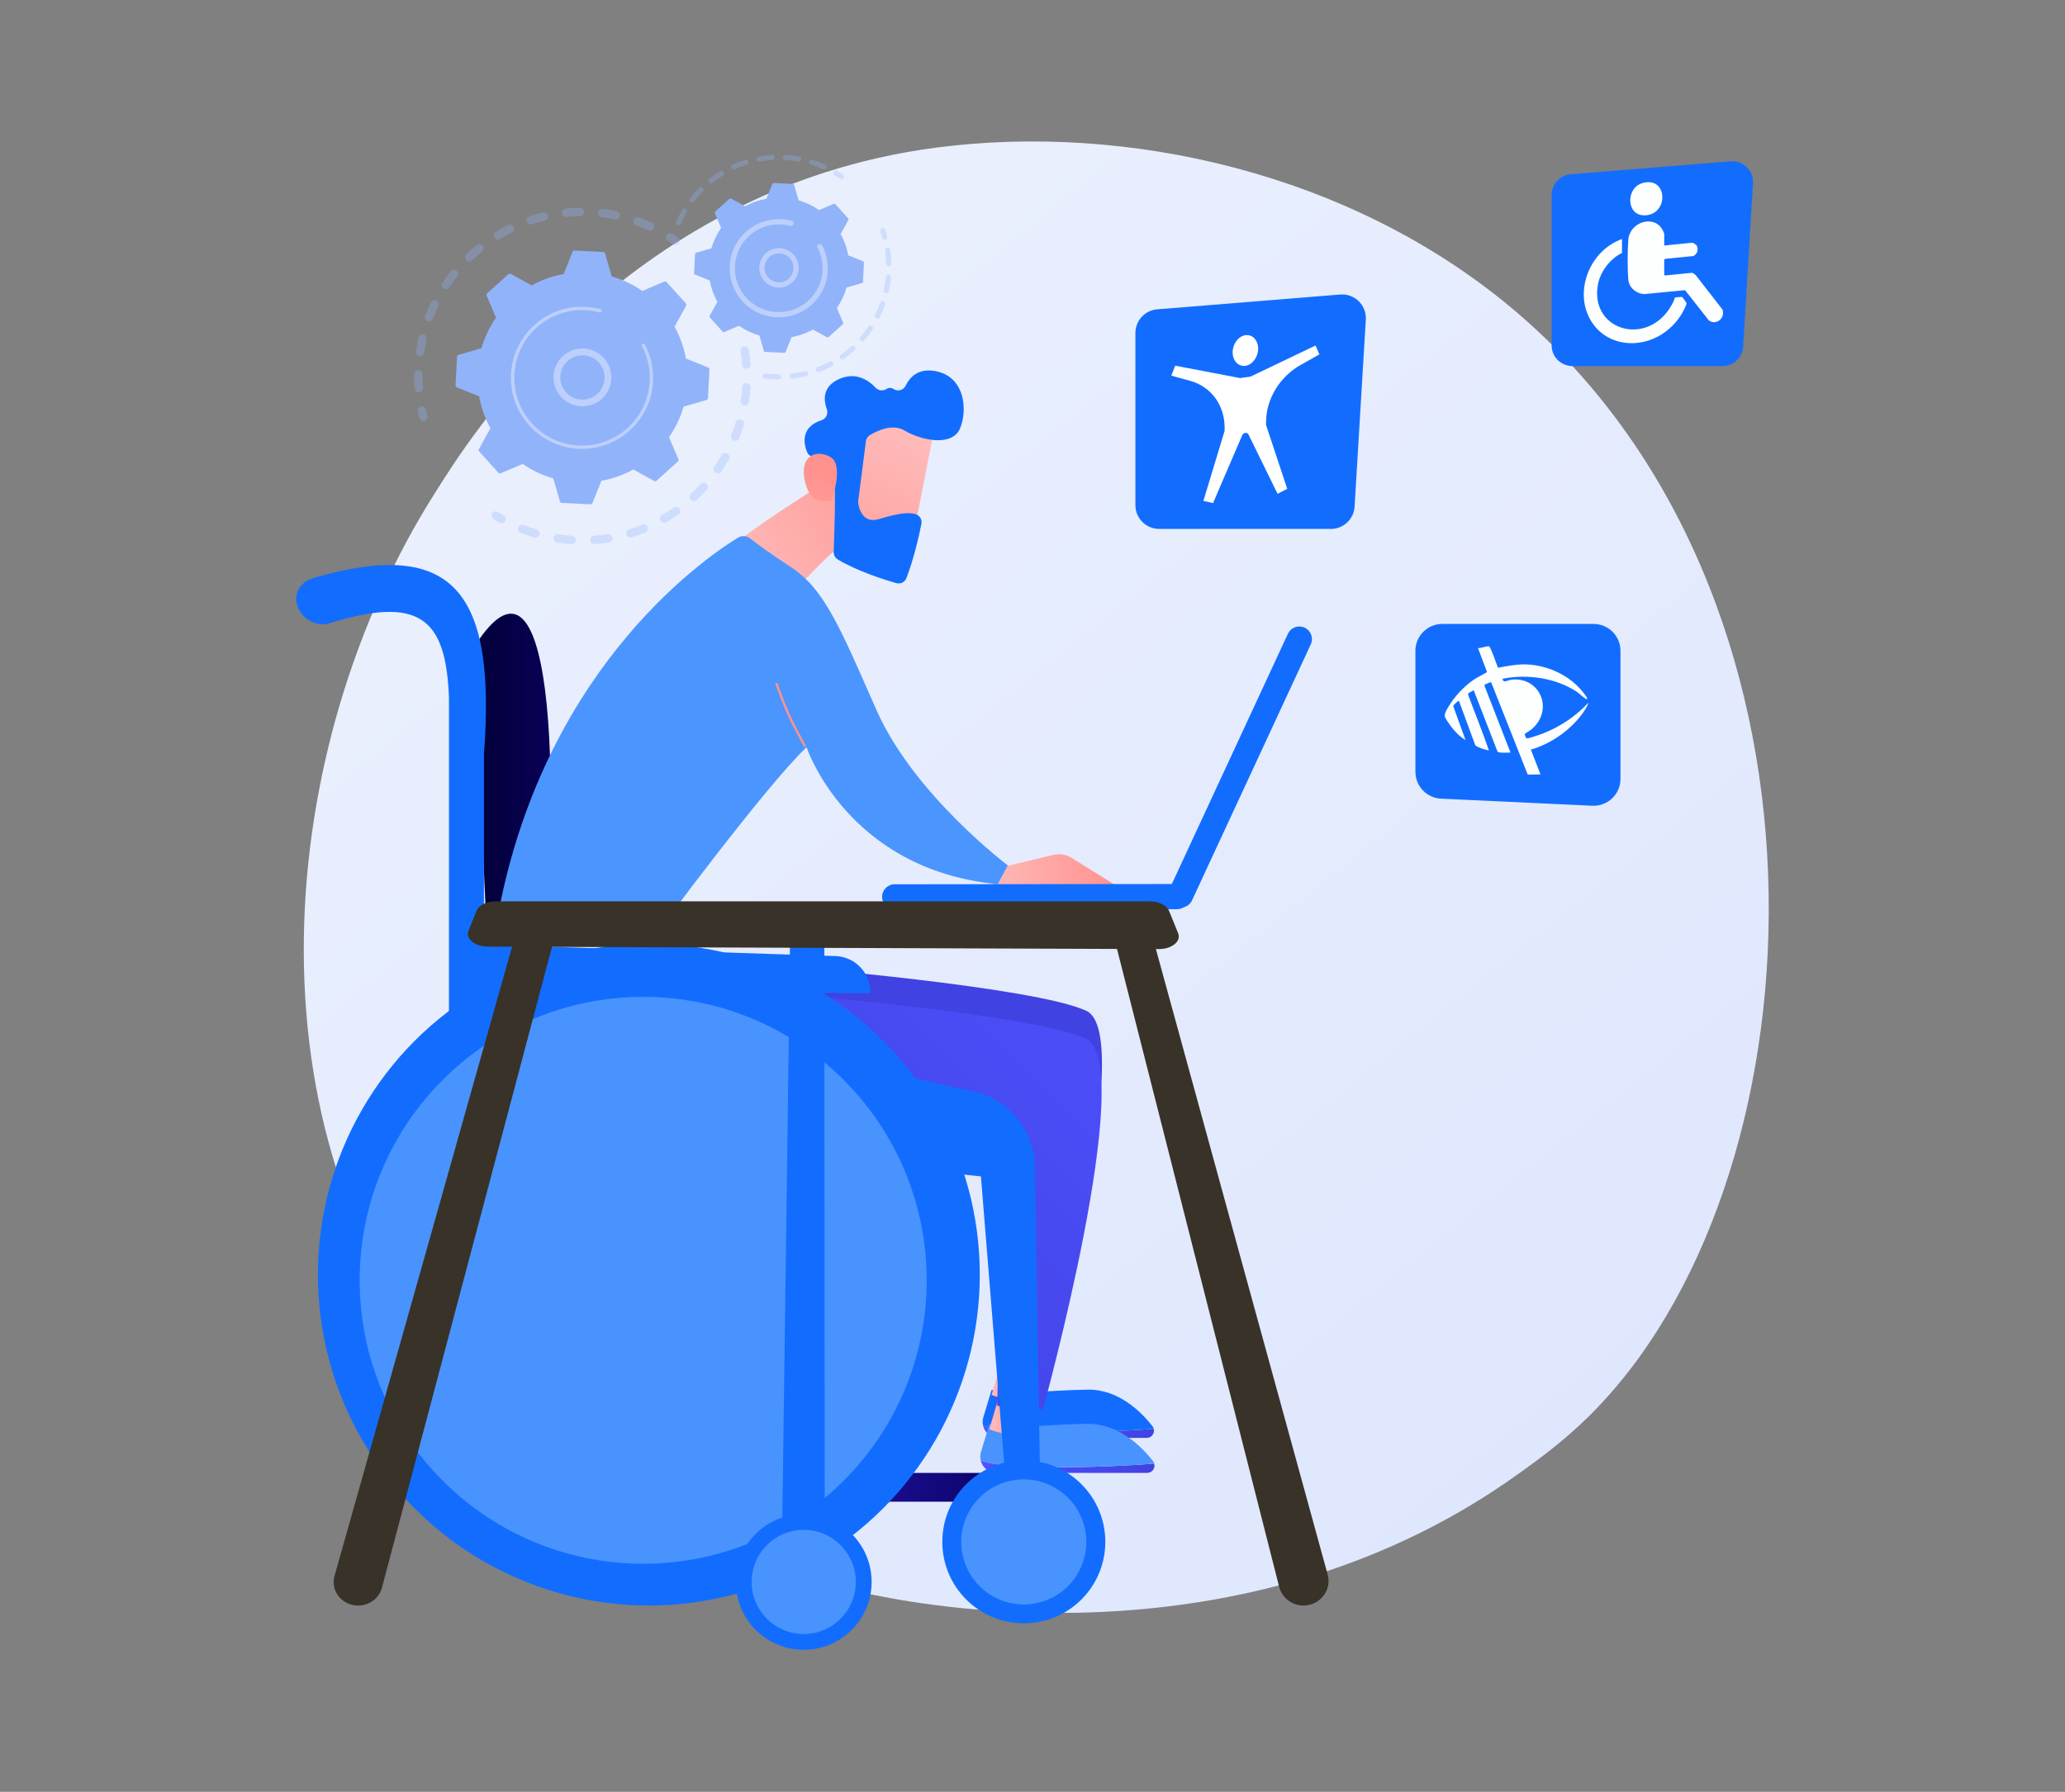
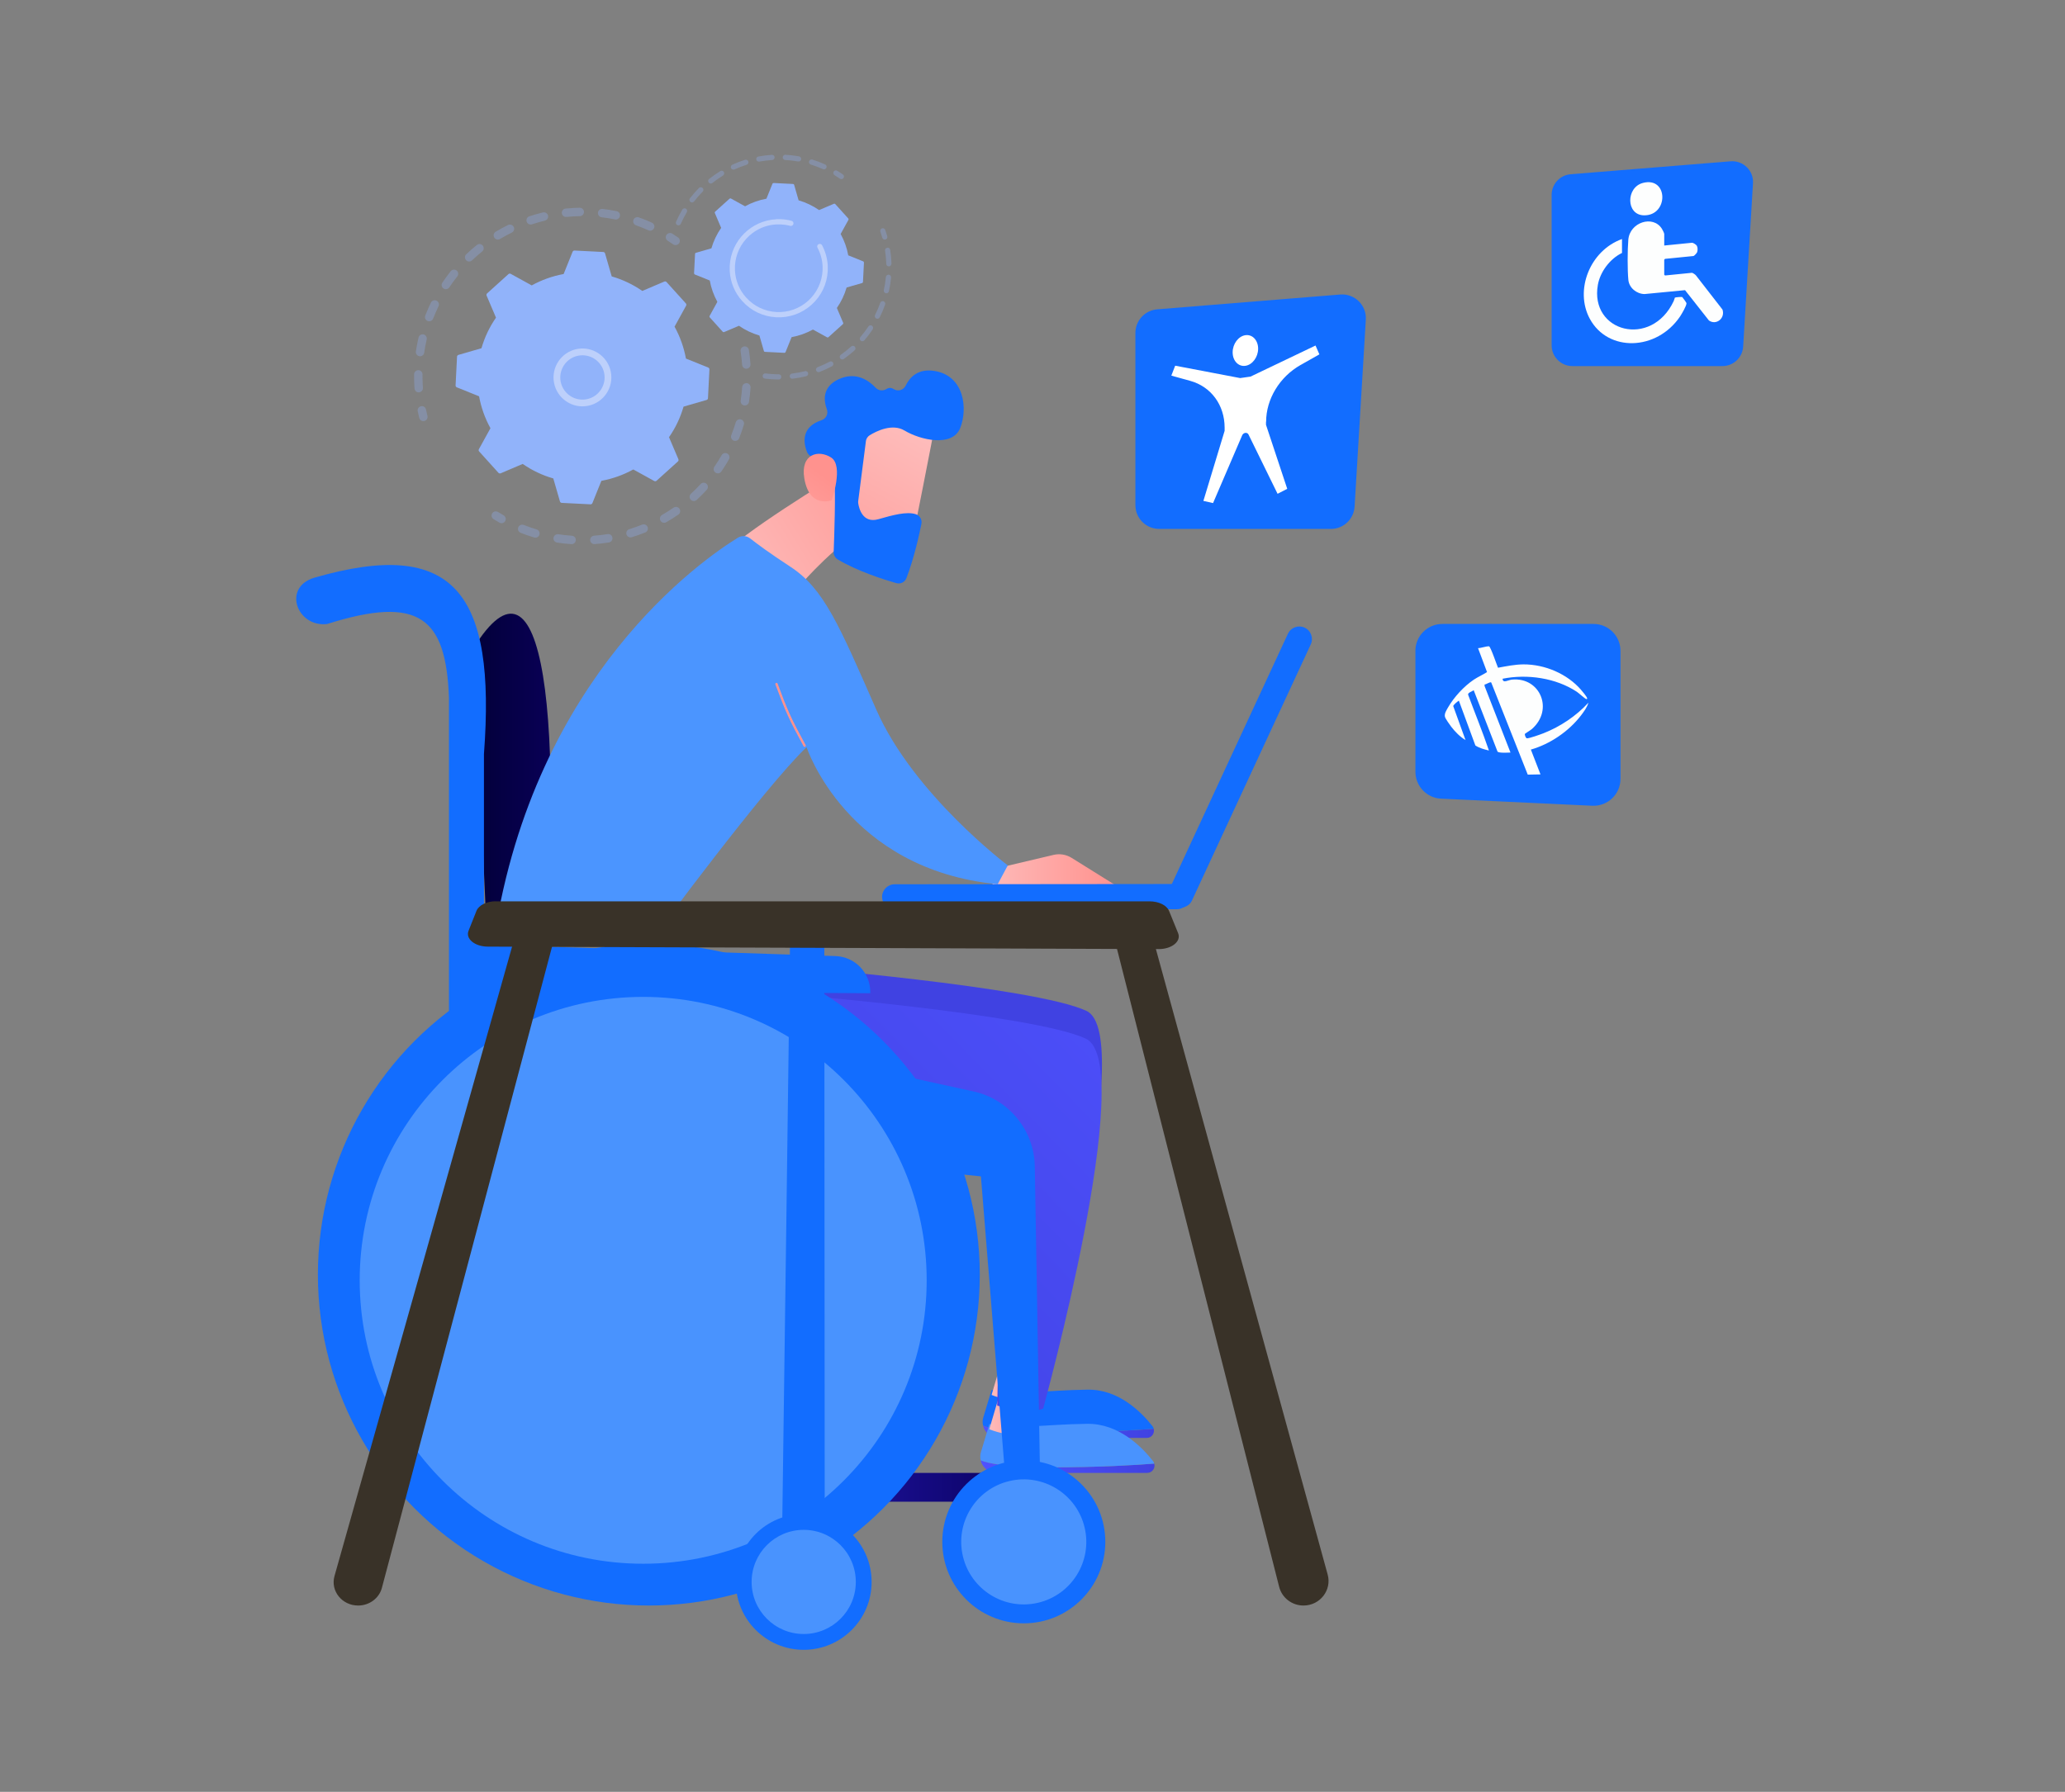
<svg xmlns="http://www.w3.org/2000/svg" xmlns:xlink="http://www.w3.org/1999/xlink" id="Illustration" version="1.1" viewBox="0 0 530 460">
  <rect x="0" y="0" width="530" height="460" fill="#808080" stroke="none" />
  <defs>
    <style>
      .st0 {
        fill: url(#linear-gradient2);
      }

      .st1 {
        fill: #4993fe;
      }

      .st2 {
        fill: url(#linear-gradient10);
      }

      .st3 {
        opacity: .3;
      }

      .st4 {
        fill: url(#linear-gradient1);
      }

      .st5 {
        fill: url(#linear-gradient9);
      }

      .st6 {
        fill: #fff;
        fill-rule: evenodd;
      }

      .st7 {
        fill: url(#linear-gradient8);
      }

      .st8 {
        fill: url(#linear-gradient11);
      }

      .st9 {
        fill: #126dff;
      }

      .st10 {
        fill: url(#linear-gradient12);
      }

      .st11 {
        fill: url(#linear-gradient7);
      }

      .st12 {
        fill: url(#linear-gradient4);
      }

      .st13 {
        fill: #4b95ff;
      }

      .st14 {
        fill: url(#linear-gradient5);
      }

      .st15 {
        fill: #393228;
      }

      .st16 {
        fill: url(#linear-gradient3);
      }

      .st17 {
        fill: #91b3fa;
      }

      .st18 {
        fill: url(#linear-gradient6);
      }

      .st19 {
        fill: url(#linear-gradient13);
      }

      .st20 {
        fill: #bdd0fb;
      }

      .st21 {
        fill: url(#linear-gradient);
      }

      .st22 {
        fill: #fdfefe;
      }
    </style>
    <linearGradient id="linear-gradient" x1="502.86" y1="525.57" x2="166.73" y2="108.11" gradientUnits="userSpaceOnUse">
      <stop offset="0" stop-color="#dae3fe" />
      <stop offset="1" stop-color="#e9effd" />
    </linearGradient>
    <linearGradient id="linear-gradient1" x1="121.6" y1="210.87" x2="141.38" y2="210.87" gradientUnits="userSpaceOnUse">
      <stop offset="0" stop-color="#020039" />
      <stop offset="1" stop-color="#090056" />
    </linearGradient>
    <linearGradient id="linear-gradient2" x1="-1720.46" y1="220.29" x2="-1686.85" y2="220.29" gradientTransform="translate(1972.38 -3.9) rotate(-.23)" gradientUnits="userSpaceOnUse">
      <stop offset="0" stop-color="#febbba" />
      <stop offset="1" stop-color="#ff928e" />
    </linearGradient>
    <linearGradient id="linear-gradient3" x1="188.02" y1="149.53" x2="238.22" y2="118.85" gradientTransform="matrix(1,0,0,1,0,0)" xlink:href="#linear-gradient2" />
    <linearGradient id="linear-gradient4" x1="-2059.83" y1="1554.32" x2="-2094.83" y2="1600.62" gradientTransform="translate(2042.14 -1729.36) rotate(-8.45)" xlink:href="#linear-gradient2" />
    <linearGradient id="linear-gradient5" x1="-2111.09" y1="1590.99" x2="-2083.02" y2="1562.19" gradientTransform="translate(2042.14 -1729.36) rotate(-8.45)" xlink:href="#linear-gradient2" />
    <linearGradient id="linear-gradient6" x1="6339.07" y1="367.56" x2="6382.94" y2="367.56" gradientTransform="translate(-6086.76)" gradientUnits="userSpaceOnUse">
      <stop offset="0" stop-color="#4f52ff" />
      <stop offset="1" stop-color="#4042e2" />
    </linearGradient>
    <linearGradient id="linear-gradient7" x1="6341.26" y1="354.34" x2="6353.13" y2="354.34" gradientTransform="translate(-6086.76)" xlink:href="#linear-gradient2" />
    <linearGradient id="linear-gradient8" x1="357.97" y1="196.03" x2="318.46" y2="229.5" gradientTransform="matrix(1,0,0,1,0,0)" xlink:href="#linear-gradient6" />
    <linearGradient id="linear-gradient9" x1="6338.46" y1="376.51" x2="6383.07" y2="376.51" xlink:href="#linear-gradient6" />
    <linearGradient id="linear-gradient10" x1="6340.69" y1="363.06" x2="6352.76" y2="363.06" gradientTransform="translate(-6086.76)" xlink:href="#linear-gradient2" />
    <linearGradient id="linear-gradient11" x1="-146.13" y1="233.36" x2="-22.76" y2="354.19" gradientTransform="translate(164.13) rotate(-180) scale(1 -1)" xlink:href="#linear-gradient6" />
    <linearGradient id="linear-gradient12" x1="-101.75" y1="381.81" x2="-58.92" y2="381.81" gradientTransform="translate(324.81 763.63) scale(1 -1)" gradientUnits="userSpaceOnUse">
      <stop offset="0" stop-color="#09005d" />
      <stop offset="1" stop-color="#1a0f91" />
    </linearGradient>
    <linearGradient id="linear-gradient13" x1="212.2" y1="177.72" x2="328.41" y2="105.2" gradientUnits="userSpaceOnUse">
      <stop offset="0" stop-color="#ff928e" />
      <stop offset="1" stop-color="#fe7062" />
    </linearGradient>
  </defs>
-   <path class="st21" d="M410.39,360.94c-7.72,8.13-15.03,13.37-20.8,17.51-67.85,48.68-148.13,34.49-165.19,31.03-25.2-5.12-73.9-15.01-109.11-56.42-53.27-62.65-44.98-161.34-3.66-226.49,7.56-11.92,47.48-78.06,128.63-88.67,49.11-6.42,106.35,6.53,147.81,41.26,87.02,72.9,80.82,220.18,22.31,281.78Z" />
  <path class="st9" d="M442.08,93.98h-38.51c-2.95,0-5.33-2.39-5.33-5.33v-38.61c0-2.78,2.13-5.09,4.9-5.31l41.03-3.32c3.23-.26,5.95,2.4,5.75,5.63l-2.52,41.93c-.17,2.82-2.5,5.01-5.32,5.01Z" />
  <path class="st9" d="M363.28,167.09v31.04c0,3.69,2.9,6.73,6.58,6.9l38.82,1.82c3.94.18,7.23-2.96,7.23-6.9v-32.86c0-3.81-3.09-6.91-6.91-6.91h-38.82c-3.81,0-6.91,3.09-6.91,6.91Z" />
  <path class="st9" d="M341.58,135.78h-44.07c-3.37,0-6.1-2.73-6.1-6.1v-44.19c0-3.18,2.44-5.83,5.61-6.08l46.95-3.8c3.7-.3,6.81,2.74,6.58,6.45l-2.88,47.99c-.19,3.22-2.86,5.74-6.09,5.74Z" />
  <g>
    <g>
      <g class="st3">
        <path class="st17" d="M191.09,88.93c.55-.03,1.04.36,1.12.91.19,1.21.33,2.44.41,3.67.04.6-.41,1.11-1,1.15,0,0-.01,0-.02,0-.59.03-1.09-.42-1.13-1.01-.08-1.16-.21-2.34-.39-3.48-.09-.59.31-1.14.9-1.24.04,0,.08,0,.11-.01ZM191.5,98.35s.09,0,.13,0c.6.04,1.05.56,1.01,1.15-.08,1.23-.22,2.46-.4,3.67-.09.59-.64.99-1.23.91-.59-.09-1-.64-.91-1.23.18-1.15.31-2.32.38-3.48.04-.55.48-.98,1.02-1.01ZM189.82,107.63c.12,0,.24,0,.37.04.57.17.9.78.73,1.35-.35,1.17-.76,2.35-1.21,3.49-.22.56-.85.83-1.41.61-.56-.22-.83-.85-.61-1.41.43-1.08.82-2.2,1.15-3.31.14-.45.54-.75.98-.77ZM186.1,116.3c.2,0,.4.03.59.14.52.3.7.96.41,1.48-.61,1.07-1.27,2.12-1.96,3.13-.34.49-1.01.62-1.51.28-.49-.34-.62-1.01-.28-1.51.66-.96,1.29-1.96,1.86-2.97.19-.33.53-.53.89-.55ZM180.55,123.92c.28-.01.56.08.79.28.44.4.47,1.09.07,1.53-.83.9-1.7,1.78-2.6,2.61-.44.41-1.12.38-1.53-.06-.41-.44-.38-1.12.06-1.53.86-.79,1.69-1.63,2.48-2.48.2-.22.47-.34.74-.35ZM173.45,130.13c.36-.02.72.14.94.46.34.49.22,1.17-.27,1.51-1.01.7-2.06,1.36-3.12,1.97-.52.3-1.18.12-1.48-.4-.3-.52-.12-1.18.4-1.48,1.01-.58,2.01-1.21,2.96-1.87.17-.12.37-.18.56-.19ZM133.97,134.69c.15,0,.3.02.45.07,1.08.43,2.2.81,3.31,1.15.57.17.9.77.73,1.35-.17.57-.77.9-1.35.73-1.18-.35-2.35-.76-3.49-1.21-.56-.22-.83-.85-.61-1.4.16-.41.54-.66.95-.68ZM165.16,134.6c.45-.02.88.24,1.06.68.22.55-.05,1.19-.6,1.41-1.14.46-2.31.87-3.48,1.23-.57.17-1.18-.15-1.35-.72-.17-.57.15-1.18.72-1.35,1.11-.34,2.22-.73,3.3-1.17.11-.05.23-.07.35-.08ZM143.07,137.14c.07,0,.14,0,.22.01,1.15.17,2.32.3,3.49.38.6.04,1.05.55,1.01,1.15-.04.6-.55,1.05-1.15,1.01-1.22-.08-2.46-.21-3.67-.4-.59-.09-1-.64-.91-1.23.08-.52.51-.89,1.01-.92ZM156.07,137.11c.55-.03,1.04.36,1.12.91.09.59-.31,1.14-.9,1.24-1.21.19-2.44.33-3.67.42,0,0-.02,0-.02,0-.59.03-1.09-.42-1.13-1-.04-.6.41-1.11,1-1.16,1.16-.08,2.33-.22,3.48-.4.04,0,.08,0,.12-.01Z" />
        <path class="st17" d="M127.18,131.27c.21-.01.43.04.63.16.47.3.96.59,1.45.86.52.3.7.96.41,1.48-.3.52-.96.7-1.48.41-.51-.29-1.03-.6-1.52-.91-.51-.32-.66-.98-.35-1.49.19-.31.52-.49.87-.51Z" />
      </g>
      <g class="st3">
        <path class="st17" d="M108.22,104.26c.52-.03,1,.33,1.11.86.12.55.24,1.1.38,1.64.15.58-.2,1.17-.78,1.32-.58.15-1.17-.2-1.32-.78-.15-.57-.28-1.15-.4-1.73-.12-.58.25-1.16.83-1.28.06-.01.11-.02.17-.02Z" />
        <path class="st17" d="M147.29,53.38c.5-.02,1-.04,1.5-.05.6,0,1.09.47,1.1,1.06,0,.6-.47,1.09-1.06,1.1-1.16.02-2.31.09-3.45.2-.6.06-1.13-.37-1.18-.97-.06-.6.38-1.13.97-1.18.7-.07,1.42-.12,2.13-.16ZM154.5,53.63c.06,0,.12,0,.18,0,1.2.14,2.41.34,3.59.58.59.12.96.69.84,1.28-.12.59-.69.96-1.28.84-1.12-.23-2.27-.42-3.41-.55-.59-.07-1.02-.61-.95-1.2.06-.53.5-.93,1.02-.95ZM139.55,54.5c.51-.03.98.31,1.11.83.14.58-.22,1.17-.8,1.31-1.11.27-2.23.59-3.32.95-.57.19-1.18-.12-1.37-.69-.19-.57.12-1.18.69-1.37,1.15-.38,2.32-.72,3.49-1,.07-.02.13-.03.2-.03ZM163.53,55.74c.14,0,.28.01.42.06,1.14.4,2.27.86,3.37,1.36.54.25.79.89.54,1.43-.25.54-.89.79-1.43.54-1.04-.47-2.12-.91-3.2-1.29-.56-.2-.86-.82-.66-1.38.15-.43.54-.7.97-.72ZM130.83,57.65c.42-.02.83.2,1.03.6.26.54.04,1.19-.49,1.45-1.03.51-2.04,1.06-3.03,1.65-.51.31-1.18.14-1.49-.37-.31-.51-.14-1.18.37-1.49,1.03-.62,2.11-1.21,3.19-1.74.14-.07.28-.1.42-.11ZM123.01,62.64c.33-.02.67.12.9.4.38.47.3,1.15-.16,1.52-.89.72-1.76,1.49-2.59,2.28-.43.41-1.12.4-1.53-.04-.41-.43-.4-1.12.04-1.53.87-.83,1.79-1.64,2.73-2.39.18-.15.4-.23.62-.24ZM116.47,69.22c.25-.01.51.06.73.23.47.37.54,1.05.17,1.52-.72.9-1.4,1.83-2.04,2.79-.33.5-1,.63-1.5.3-.5-.33-.63-1-.3-1.5.67-1,1.39-1.99,2.14-2.93.2-.25.49-.39.79-.41ZM111.52,77.07c.18,0,.36.03.53.11.54.26.76.91.5,1.45-.5,1.03-.96,2.1-1.38,3.16-.21.56-.84.84-1.4.62-.56-.21-.84-.84-.62-1.4.43-1.12.92-2.25,1.45-3.33.18-.37.54-.59.92-.61ZM108.41,85.82c.1,0,.2,0,.3.03.58.14.94.72.81,1.3-.26,1.11-.48,2.25-.64,3.39-.09.59-.64,1-1.23.91-.59-.09-1-.64-.91-1.23.18-1.19.4-2.39.68-3.57.11-.48.53-.81,1-.83ZM107.3,95.03s.04,0,.07,0c.6,0,1.08.5,1.07,1.09,0,.84,0,1.7.05,2.54.02.3.03.61.06.91.04.6-.41,1.11-1,1.16-.6.06-1.11-.41-1.16-1-.02-.32-.04-.64-.06-.96-.04-.88-.06-1.78-.05-2.67,0-.58.46-1.04,1.03-1.07Z" />
        <path class="st17" d="M171.91,59.8c.21-.01.43.04.63.17.5.31.99.64,1.48.98.49.34.62,1.01.28,1.51-.34.49-1.01.62-1.51.28-.46-.32-.94-.63-1.41-.93-.51-.32-.66-.99-.34-1.49.2-.31.52-.49.86-.5Z" />
      </g>
      <g>
        <path class="st17" d="M171.08,72.41c-.14-.16-.38-.21-.57-.13l-5.66,2.41c-2.36-1.64-5-2.91-7.85-3.73l-1.71-5.91c-.06-.21-.24-.35-.46-.36l-7.38-.37c-.22-.01-.41.12-.49.32l-2.3,5.71c-2.91.53-5.67,1.53-8.19,2.92l-5.39-2.97c-.19-.1-.42-.08-.58.07l-5.48,4.95c-.16.14-.21.38-.13.57l2.41,5.66c-1.64,2.36-2.91,5-3.73,7.85l-5.91,1.71c-.21.06-.35.24-.36.46l-.37,7.38c-.01.22.12.41.32.49l5.71,2.3c.53,2.91,1.53,5.67,2.92,8.19l-2.97,5.39c-.1.19-.08.42.07.58l4.95,5.48c.14.16.38.21.57.13l5.66-2.41c2.36,1.64,5,2.91,7.85,3.73l1.71,5.91c.06.21.24.35.46.36l7.38.37c.22.01.41-.12.49-.32l2.3-5.71c2.91-.53,5.67-1.53,8.19-2.92l5.39,2.97c.19.1.42.08.58-.07l5.48-4.95c.16-.14.21-.37.13-.57l-2.41-5.66c1.64-2.36,2.91-5,3.73-7.85l5.91-1.71c.21-.06.35-.24.36-.46l.37-7.38c.01-.22-.12-.41-.32-.49l-5.71-2.3c-.53-2.91-1.53-5.67-2.92-8.19l2.97-5.39c.1-.19.08-.42-.07-.58l-4.95-5.48Z" />
        <path class="st20" d="M149.12,89.47c3.61-.18,6.92,2.31,7.65,5.97.8,4.01-1.82,7.93-5.83,8.73-1.94.39-3.92,0-5.57-1.11-1.65-1.1-2.77-2.78-3.16-4.72-.8-4.01,1.82-7.93,5.83-8.73.36-.07.72-.12,1.08-.13ZM149.76,102.58c.28-.01.56-.05.84-.1,3.08-.61,5.08-3.62,4.47-6.69-.61-3.08-3.62-5.09-6.69-4.47-3.08.61-5.08,3.62-4.47,6.69.3,1.49,1.16,2.78,2.42,3.62,1.03.69,2.22,1.01,3.44.95Z" />
-         <path class="st20" d="M148.43,78.77c.62-.03,1.25-.03,1.88,0h0c.2,0,.4.02.59.04.97.08,1.94.24,2.88.47.01,0,.03,0,.04,0,.04,0,.07.02.11.03.07.02.14.04.21.06.19.05.31.21.32.4,0,.04,0,.09-.01.13-.06.23-.3.37-.53.31-1.19-.32-2.42-.51-3.66-.58-6.15-.31-11.73,2.63-15.06,7.31-1.85,2.6-3.01,5.75-3.18,9.17-.03.6-.03,1.2,0,1.79.2,3.98,1.75,7.75,4.46,10.75,3.11,3.45,7.38,5.47,12.02,5.71,9.58.49,17.76-6.91,18.25-16.48.03-.59.03-1.18,0-1.77-.13-2.54-.81-5.03-2.01-7.28-.03-.06-.05-.12-.05-.18,0-.16.08-.32.23-.4.21-.11.47-.03.59.18,1.26,2.36,1.97,4.97,2.11,7.64.03.62.03,1.23,0,1.85-.51,10.05-9.11,17.81-19.16,17.3-4.87-.25-9.35-2.38-12.62-5.99-2.85-3.15-4.47-7.1-4.69-11.28-.03-.62-.03-1.25,0-1.88.25-4.87,2.38-9.35,5.99-12.62,3.15-2.85,7.1-4.48,11.29-4.69Z" />
      </g>
    </g>
    <g>
      <g class="st3">
        <path class="st17" d="M226.55,58.59c.29-.01.56.16.66.45.19.54.36,1.08.52,1.63.1.36-.11.72-.46.83-.36.1-.72-.11-.83-.46-.15-.52-.31-1.04-.49-1.56-.12-.35.06-.73.41-.85.06-.02.12-.03.19-.04Z" />
        <path class="st17" d="M227.79,63.58c.34-.02.64.22.69.57.15.97.25,1.95.3,2.93.01.21.02.41.02.62.01.37-.3.66-.65.69-.37.01-.68-.28-.69-.65,0-.2-.01-.39-.02-.59-.05-.93-.14-1.87-.28-2.79-.06-.37.19-.71.56-.76.02,0,.05,0,.07,0ZM228,70.52s.06,0,.1,0c.37.03.64.36.6.73-.11,1.18-.29,2.36-.55,3.52-.08.36-.44.59-.8.51-.36-.08-.59-.44-.51-.8.24-1.1.42-2.23.52-3.35.03-.33.3-.59.63-.61ZM226.51,77.3c.08,0,.17,0,.26.04.35.12.53.51.41.85-.39,1.11-.86,2.22-1.39,3.28-.17.33-.57.46-.9.3-.33-.17-.46-.57-.3-.9.51-1.01.95-2.06,1.33-3.12.09-.26.33-.43.6-.44ZM223.4,83.51c.14,0,.28.03.4.11.31.2.39.62.19.93-.66.99-1.38,1.94-2.15,2.83-.24.28-.66.31-.94.07-.28-.24-.31-.66-.07-.94.74-.85,1.43-1.76,2.05-2.7.12-.18.32-.29.52-.3ZM218.87,88.77c.19,0,.39.06.53.22.25.27.23.7-.05.94-.88.8-1.81,1.54-2.78,2.23-.3.21-.72.14-.93-.16s-.14-.72.16-.93c.92-.65,1.81-1.36,2.65-2.12.12-.11.27-.17.42-.17ZM213.2,92.77c.25-.01.5.12.62.35.17.33.05.73-.27.9-1.04.56-2.13,1.06-3.23,1.48-.35.13-.73-.04-.86-.38-.13-.34.04-.73.38-.86,1.05-.4,2.09-.88,3.08-1.41.09-.05.19-.07.28-.08ZM206.73,95.26c.31-.02.6.19.68.51.09.36-.13.72-.49.81-1.14.28-2.32.5-3.5.64-.37.04-.7-.22-.74-.58-.04-.37.22-.7.58-.74,1.12-.13,2.25-.34,3.34-.61.04-.01.09-.02.13-.02ZM196.37,95.87s.08,0,.12,0c.97.12,1.96.19,2.94.21.15,0,.3,0,.44,0,.37,0,.67.3.67.67,0,.37-.3.68-.67.67-.16,0-.31,0-.47,0-1.03-.02-2.07-.09-3.08-.22-.37-.05-.63-.38-.58-.75.04-.33.31-.57.63-.58Z" />
      </g>
      <g class="st3">
        <path class="st17" d="M198.11,39.74c.36-.02.68.26.7.63.02.37-.26.69-.62.71-1.11.07-2.22.21-3.31.41-.36.06-.71-.17-.78-.53-.07-.36.17-.71.53-.78,1.14-.21,2.31-.36,3.47-.43,0,0,0,0,0,0ZM201.53,39.73s.05,0,.07,0c1.16.07,2.33.2,3.48.41.36.07.61.41.54.78-.06.36-.41.6-.78.54-1.09-.2-2.21-.33-3.32-.39-.37-.02-.65-.34-.63-.71.02-.34.3-.61.63-.63ZM191.4,40.99c.3-.01.58.17.67.47.11.35-.08.73-.44.84-1.06.34-2.11.74-3.12,1.2-.34.15-.73,0-.89-.33-.15-.34,0-.73.33-.89,1.06-.48,2.16-.91,3.27-1.26.06-.02.11-.03.17-.03ZM208.25,40.93c.08,0,.15,0,.23.03,1.11.34,2.22.76,3.28,1.24.34.15.49.55.34.88-.15.34-.55.49-.88.34-1.01-.45-2.06-.85-3.12-1.18-.35-.11-.55-.48-.44-.84.09-.28.33-.46.61-.47ZM185.19,43.83c.24-.01.47.1.6.32.19.32.09.73-.22.92-.95.58-1.87,1.22-2.73,1.91-.29.23-.71.18-.94-.11-.23-.29-.18-.71.11-.94.91-.72,1.88-1.4,2.87-2.01.1-.06.21-.09.32-.1ZM179.84,48.07c.18,0,.36.05.5.19.26.26.27.68,0,.95-.78.79-1.52,1.64-2.2,2.51-.23.29-.65.35-.94.12-.29-.23-.35-.65-.12-.94.71-.92,1.49-1.81,2.3-2.64.12-.12.28-.19.44-.2ZM175.67,53.47c.13,0,.26.02.37.09.32.19.42.6.23.92-.57.95-1.08,1.95-1.53,2.97-.15.34-.54.49-.88.34-.34-.15-.49-.54-.34-.88.47-1.06,1.01-2.11,1.61-3.11.12-.2.33-.31.54-.33Z" />
        <path class="st17" d="M214.51,43.74c.13,0,.26.02.38.1.49.3.97.61,1.44.93.3.21.38.63.17.93-.21.3-.63.38-.93.17-.44-.3-.9-.6-1.37-.89-.32-.19-.42-.6-.23-.92.12-.2.32-.31.54-.32Z" />
      </g>
      <g>
        <path class="st17" d="M214.39,52.4c-.1-.11-.25-.14-.38-.08l-3.79,1.61c-1.58-1.1-3.35-1.95-5.25-2.5l-1.14-3.96c-.04-.14-.16-.24-.31-.24l-4.94-.25c-.14,0-.28.08-.33.21l-1.54,3.82c-1.95.35-3.79,1.02-5.48,1.95l-3.61-1.99c-.13-.07-.28-.05-.39.05l-3.67,3.31c-.11.1-.14.25-.08.38l1.61,3.79c-1.1,1.58-1.95,3.35-2.5,5.25l-3.96,1.14c-.14.04-.24.16-.24.31l-.25,4.94c0,.14.08.28.21.33l3.82,1.54c.35,1.95,1.02,3.79,1.95,5.48l-1.99,3.61c-.07.13-.05.28.05.39l3.31,3.67c.1.11.25.14.38.08l3.79-1.61c1.58,1.1,3.35,1.95,5.25,2.5l1.14,3.96c.04.14.16.24.31.24l4.94.25c.14,0,.28-.08.33-.21l1.54-3.82c1.95-.35,3.79-1.02,5.48-1.95l3.61,1.99c.13.07.28.05.39-.05l3.67-3.31c.11-.1.14-.25.08-.38l-1.61-3.79c1.1-1.58,1.95-3.35,2.5-5.25l3.96-1.14c.14-.04.24-.16.24-.31l.25-4.94c0-.14-.08-.28-.21-.33l-3.82-1.54c-.35-1.95-1.02-3.79-1.95-5.48l1.99-3.61c.07-.13.05-.28-.05-.39l-3.31-3.67Z" />
-         <path class="st20" d="M199.7,63.72c1.08-.05,2.14.24,3.05.85,1.12.75,1.89,1.89,2.15,3.22.54,2.73-1.24,5.4-3.97,5.95-2.74.54-5.4-1.24-5.95-3.97-.26-1.32,0-2.67.75-3.8.75-1.12,1.89-1.89,3.22-2.15.25-.05.5-.08.74-.09ZM200.13,72.49c.18,0,.36-.03.54-.07,2.01-.4,3.32-2.36,2.92-4.37-.19-.97-.76-1.82-1.58-2.37-.83-.55-1.82-.75-2.79-.56h0c-.97.19-1.82.76-2.37,1.58-.55.83-.75,1.82-.55,2.79.36,1.83,2.02,3.08,3.83,2.99Z" />
        <path class="st20" d="M199.23,56.27c.42-.02.85-.02,1.28,0,.86.04,1.71.17,2.54.39l.11.03c.29.08.48.33.49.61,0,.07,0,.14-.02.21-.1.36-.46.57-.82.47-.77-.21-1.57-.33-2.37-.37h0s-.09,0-.13,0c-1.89-.08-3.74.32-5.39,1.13-.9.44-1.75,1.01-2.51,1.69,0,0-.01.01-.02.02-.02.02-.04.03-.06.05-2.23,2.02-3.54,4.78-3.7,7.78-.02.39-.02.77,0,1.16.13,2.58,1.13,5.02,2.89,6.96,2.02,2.23,4.78,3.54,7.78,3.7,3,.15,5.89-.87,8.12-2.89,2.23-2.02,3.54-4.78,3.7-7.78.02-.38.02-.76,0-1.14-.08-1.65-.53-3.25-1.3-4.71-.05-.09-.07-.19-.08-.28-.01-.25.12-.5.35-.62.33-.17.73-.05.9.28.87,1.63,1.36,3.43,1.46,5.27.02.43.02.85,0,1.28-.17,3.36-1.64,6.45-4.14,8.71-2.5,2.25-5.72,3.4-9.08,3.23-3.36-.17-6.45-1.64-8.71-4.14-1.96-2.17-3.09-4.9-3.23-7.78-.02-.43-.02-.86,0-1.3.33-6.5,5.57-11.62,11.94-11.94Z" />
      </g>
    </g>
  </g>
  <g>
    <g>
      <path class="st4" d="M126.04,264.19l-4.44-97.93c17.76-28.51,23.97,15.19,16.96,97.93h-12.52Z" />
      <path d="M121.6,286.05h130.05c6.45-11.71-4.26-21.78-35.29-28.35l-88.58-1.21-6.17,29.56Z" />
    </g>
    <g>
      <path class="st0" d="M252.83,223.77l4.35-1.18,13.21-3.12c1.59-.38,3.27-.1,4.65.76l11.4,7.11-31.41.08-2.21-3.65Z" />
      <path class="st16" d="M218.47,119.77s-21.96,13.15-30.47,20.35l17.68,9.77s9.49-11.05,18.55-15.68l-5.77-14.45Z" />
      <path class="st13" d="M126.9,240.33s21.12,5.05,41.23-.17c0,0,28.02-37.99,38.88-48.35,0,0,10.34,31.45,49.06,35.18l2.59-4.83s-24.16-18.17-33.74-39.95c-9.58-21.78-13.42-31.08-22.08-36.73-5.39-3.52-8.62-5.93-10.29-7.25-.91-.72-2.17-.8-3.16-.19-9.13,5.62-52.1,35.31-62.5,102.28Z" />
      <g>
        <path class="st12" d="M239.86,109.4c.07.46-5.91,30.37-5.91,30.37l-17.01-3.77,1.45-29.19s20.33-5.04,21.46,2.6Z" />
        <path class="st9" d="M222.24,113.29l-1.97,15.31c-.03.2-.02.39,0,.59.18,1.2,1.09,5.28,5.2,4.09,3.74-1.07,7.16-2,9.53-1.29,1.06.32,1.71,1.4,1.49,2.49-.54,2.72-1.88,8.82-3.85,13.94-.4,1.04-1.53,1.59-2.61,1.28-3.23-.93-9.98-3.07-15-6.07-.68-.41-1.09-1.14-1.06-1.94.15-3.86.55-15.61.16-18.9-.37-3.09-4.17-4.92-5.82-5.58-.54-.22-.97-.64-1.18-1.18-.77-1.91-1.84-6.33,3.73-8.16,1.17-.38,1.77-1.64,1.36-2.8-.84-2.3-1.2-5.8,3.11-7.75,4.37-1.98,7.66.34,9.43,2.23.72.76,1.87.88,2.75.31.5-.32,1.15-.43,1.94.06,1.06.66,2.46.2,3-.92,1.04-2.16,3.17-4.48,7.46-3.76,7.62,1.27,8.52,9.71,6.53,14.66-1.99,4.95-10.17,3.1-14.28.63-3.13-1.88-7.16.12-8.92,1.19-.56.34-.92.91-1.01,1.56Z" />
        <path class="st14" d="M213.48,128.39s3.09-8.78-.13-10.91c-3.22-2.13-7.98-1-6.91,5.35,1.34,7.89,7.04,5.57,7.04,5.57Z" />
      </g>
    </g>
    <g>
      <g>
        <g>
          <path class="st18" d="M269.95,367.74c-10.76,0-15.52-.92-17.64-1.76.41,1.77,1.99,3.16,3.97,3.16h38.05c1.28,0,2.09-1.23,1.78-2.34-4.34.35-13.55.94-26.17.94Z" />
          <path class="st9" d="M296.12,366.8c-.06-.22-.15-.44-.31-.65-2.9-3.7-8.72-9.51-16.64-9.4-11.6.16-15.65,1.42-24.67.07l-2.13,7.05c-.22.72-.22,1.44-.06,2.1,2.13.84,6.89,1.76,17.64,1.76,12.62,0,21.83-.59,26.17-.94Z" />
        </g>
        <path class="st11" d="M257.11,349.22l-2.61,8.88s5.78,2.63,10.87.52l1-7.69-9.26-1.71Z" />
        <path class="st7" d="M201.25,248.04s64.4,5.26,77.61,11.48c13.21,6.22-10.78,93.38-10.78,93.38,0,0-3.6,1.73-11.6-.76,0,0,8.21-64.32,2.1-78.27l-69.73-11.4,12.4-14.43Z" />
      </g>
      <g>
        <g>
          <path class="st5" d="M269.64,376.7c-10.94,0-15.78-.94-17.94-1.79.42,1.8,2.02,3.21,4.04,3.21h38.7c1.3,0,2.13-1.25,1.81-2.38-4.41.35-13.78.96-26.61.96Z" />
          <path class="st1" d="M296.25,375.74c-.06-.23-.16-.45-.32-.66-2.95-3.76-8.87-9.67-16.92-9.56-11.8.17-15.91,1.45-25.08.07l-2.16,7.17c-.22.73-.22,1.46-.07,2.14,2.16.86,7,1.79,17.94,1.79,12.83,0,22.2-.6,26.61-.96Z" />
        </g>
        <path class="st2" d="M256.58,357.87l-2.66,9.03s5.88,2.68,11.06.53l1.02-7.82-9.42-1.73Z" />
        <path class="st8" d="M199.78,254.98s65.49,5.35,78.92,11.67c13.43,6.32-10.96,94.96-10.96,94.96,0,0-3.66,1.76-11.8-.77,0,0,1.91-60.55-4.3-74.73l-64.47-16.46,12.61-14.67Z" />
      </g>
    </g>
    <g>
      <path class="st9" d="M121.18,254.36l102.19.62v-.3c0-4.99-3.96-9.08-8.94-9.24l-88.9-2.91c-3.58-.12-6.31,3.18-5.51,6.68l1.17,5.15Z" />
      <path class="st9" d="M80.64,148.32c35.95-10.39,46.69,3.78,43.57,45.26v79.2h-8.98v-93.7c-.78-20.41-7.51-26.39-31.26-18.89-7.65.95-11.61-9.33-3.34-11.87Z" />
      <path class="st10" d="M225.92,378.12h37.1c1.58,0,2.86,1.28,2.86,2.86v1.67c0,1.58-1.28,2.86-2.86,2.86h-37.1c-1.58,0-2.86-1.28-2.86-2.86v-1.67c0-1.58,1.28-2.86,2.86-2.86Z" transform="translate(488.94 763.63) rotate(180)" />
      <path class="st9" d="M126.76,253.2l123.08,26.99c9.07,1.99,15.59,9.95,15.75,19.24l1.31,77.29h-9.09l-6.05-74.72-129.95-13.35,4.95-35.45Z" />
      <g>
        <circle class="st9" cx="262.77" cy="395.82" r="20.92" />
        <circle class="st1" cx="262.77" cy="395.82" r="16.05" transform="translate(-83.91 70.96) rotate(-13.28)" />
      </g>
      <g>
        <circle class="st9" cx="166.53" cy="327.23" r="84.94" />
        <circle class="st1" cx="165.08" cy="328.68" r="72.76" />
      </g>
    </g>
    <g>
      <path class="st9" d="M229.47,233.48c.06,0,.11,0,.17,0l72.42-.07c1.79,0,3.24-1.45,3.24-3.24,0-1.79-1.46-3.26-3.25-3.23l-72.42.07c-1.79,0-3.24,1.45-3.24,3.24,0,1.73,1.37,3.14,3.08,3.23Z" />
      <path class="st9" d="M330.62,162.56s-.05.1-.07.15l-30.47,65.7c-.75,1.62-.05,3.55,1.57,4.3,1.62.75,3.58.05,4.3-1.58l30.47-65.7c.75-1.62.05-3.55-1.57-4.3-1.57-.73-3.43-.09-4.23,1.43Z" />
    </g>
    <g>
      <path class="st15" d="M132.48,239.29c-.39,1.51-37.28,132.18-46.63,165.31-1.08,3.82,1.93,7.57,6.07,7.57h0c2.89,0,5.4-1.88,6.1-4.55l44.45-167.54-9.98-.79Z" />
      <path class="st9" d="M202.79,240.02c.01,1.55-1.81,136.22-2.28,170.36-.05,3.93,3.4,6.97,6.96,6.14h0c2.48-.58,4.22-2.92,4.21-5.67l-.11-172.08-8.77,1.25Z" />
      <path class="st15" d="M293.93,233.65c.4,1.59,37.26,135.74,46.83,170.57,1.1,4.01-1.98,7.95-6.21,7.95h0c-2.95,0-5.52-1.97-6.24-4.79l-41.89-164.83,7.51-8.9Z" />
      <path class="st15" d="M127.28,231.39h167.78c2.34,0,4.39,1.01,4.98,2.44l2.34,5.75c.84,2.07-1.63,4.09-5.01,4.07l-172.16-.63c-3.34-.01-5.77-2-4.96-4.06l2.04-5.13c.58-1.45,2.63-2.46,4.99-2.46Z" />
      <g>
        <circle class="st9" cx="206.28" cy="406.11" r="17.43" />
        <circle class="st1" cx="206.28" cy="406.11" r="13.37" />
      </g>
    </g>
    <path class="st19" d="M206.51,191.73c-.11,0-.21-.06-.26-.16-3.7-6.8-4.64-8.87-7.23-15.86-.06-.15.02-.33.18-.38.15-.06.33.02.38.18,2.57,6.96,3.51,9.02,7.19,15.78.08.14.03.33-.12.4-.05.02-.09.04-.14.04Z" />
  </g>
  <g>
    <path class="st6" d="M316.37,90.45c0-2.17,1.47-4.14,3.27-4.4s3.27,1.29,3.27,3.46-1.47,4.14-3.27,4.4-3.27-1.29-3.27-3.46Z" />
    <path class="st6" d="M324.96,108.27c0-5.8,3.47-11.53,8.81-14.55l4.86-2.75-.99-2.27-16.68,7.98-2.66.38-16.68-3.18-.99,2.55,4.87,1.35c5.34,1.48,8.81,6.21,8.81,12.01v.81l-5.45,17.99,2.48.56,7.47-17.39c.14-.34.46-.58.81-.63.35-.05.66.11.81.4l7.47,15.24,2.48-1.28-5.45-16.43v-.81Z" />
  </g>
  <path class="st22" d="M382.15,165.9c.42.05,2.02,4.84,2.33,5.52,2.15-.39,4.29-.84,6.51-.86,5.61-.03,11.3,2.49,14.79,6.52.39.45,1.4,1.65,1.57,2.14.06.17-.04.29-.24.23-.35-.1-1.92-1.54-2.42-1.87-5.37-3.54-12.71-4.61-19.03-3.34.02,1.27,1.43.33,2.38.23,7.25-.72,10.84,7.75,5.09,12.72-.31.27-1.68,1.1-1.73,1.18-.15.23.19,1.09.46,1.16.48.11,3.66-1.04,4.36-1.32,4.24-1.68,8.31-4.38,11.46-7.82-.3,1.12-1.15,2.29-1.89,3.26-3.15,4.11-7.99,7.39-12.88,8.78l2.47,6.37-3.27.06-9.38-23.67c-.35-.19-1.26.52-1.71.54l.02.41,6.64,17.05c-.64.02-2.99.18-3.33-.25l-6.11-15.74c-.44.33-1.63.64-1.42,1.19,1.74,4.69,3.66,9.39,5.33,14.28-1.21-.29-2.47-.63-3.48-1.29l-4.24-11.51c-.31.18-1.47,1.1-1.44,1.42l3.15,8.7c-1.41-.83-2.67-2.13-3.65-3.4-.37-.49-1.5-2.06-1.63-2.57-.21-.83.42-1.75.85-2.5,1.47-2.54,4.02-5.34,6.56-7.04,1.08-.72,2.27-1.23,3.39-1.94l-2.31-6.15c.73,0,2.15-.53,2.79-.46Z" />
  <path class="st22" d="M427.14,63.03l7.11-.71c.31-.03,1.12.49,1.27.79.22.42.24,1.18.05,1.66-.08.21-.75.94-.91.95l-7.32.73s-.2.21-.2.23v3.85s.19.19.21.19l6.91-.69c.15-.01.89.47,1.01.66l6.82,8.78c.76,2.26-1.66,4.13-3.49,2.79l-6.12-7.77-10.4,1c-2.02-.04-3.94-1.56-4.15-3.63-.25-2.49-.23-7.76-.01-10.32.38-4.48,6.31-6.41,8.6-2.84.16.25.62,1.12.62,1.37v2.96Z" />
  <path class="st22" d="M416.3,61.36v3.58c-3.08,1.48-5.59,4.82-6.19,8.16-2.17,12.14,13.72,16.37,19.46,4.19.09-.19.27-.86.31-.89.11-.08,1.71-.22,1.88-.14.08.04,1.08,1.45,1.09,1.55.07.62-1.24,2.83-1.65,3.44-5.99,8.85-18.51,9.21-23.17.57-3.94-7.3,0-17.49,8.28-20.46Z" />
  <path class="st22" d="M421.67,46.96c6.56-1.7,6.64,8.43.26,8.32-4.64-.08-4.64-7.18-.26-8.32Z" />
</svg>